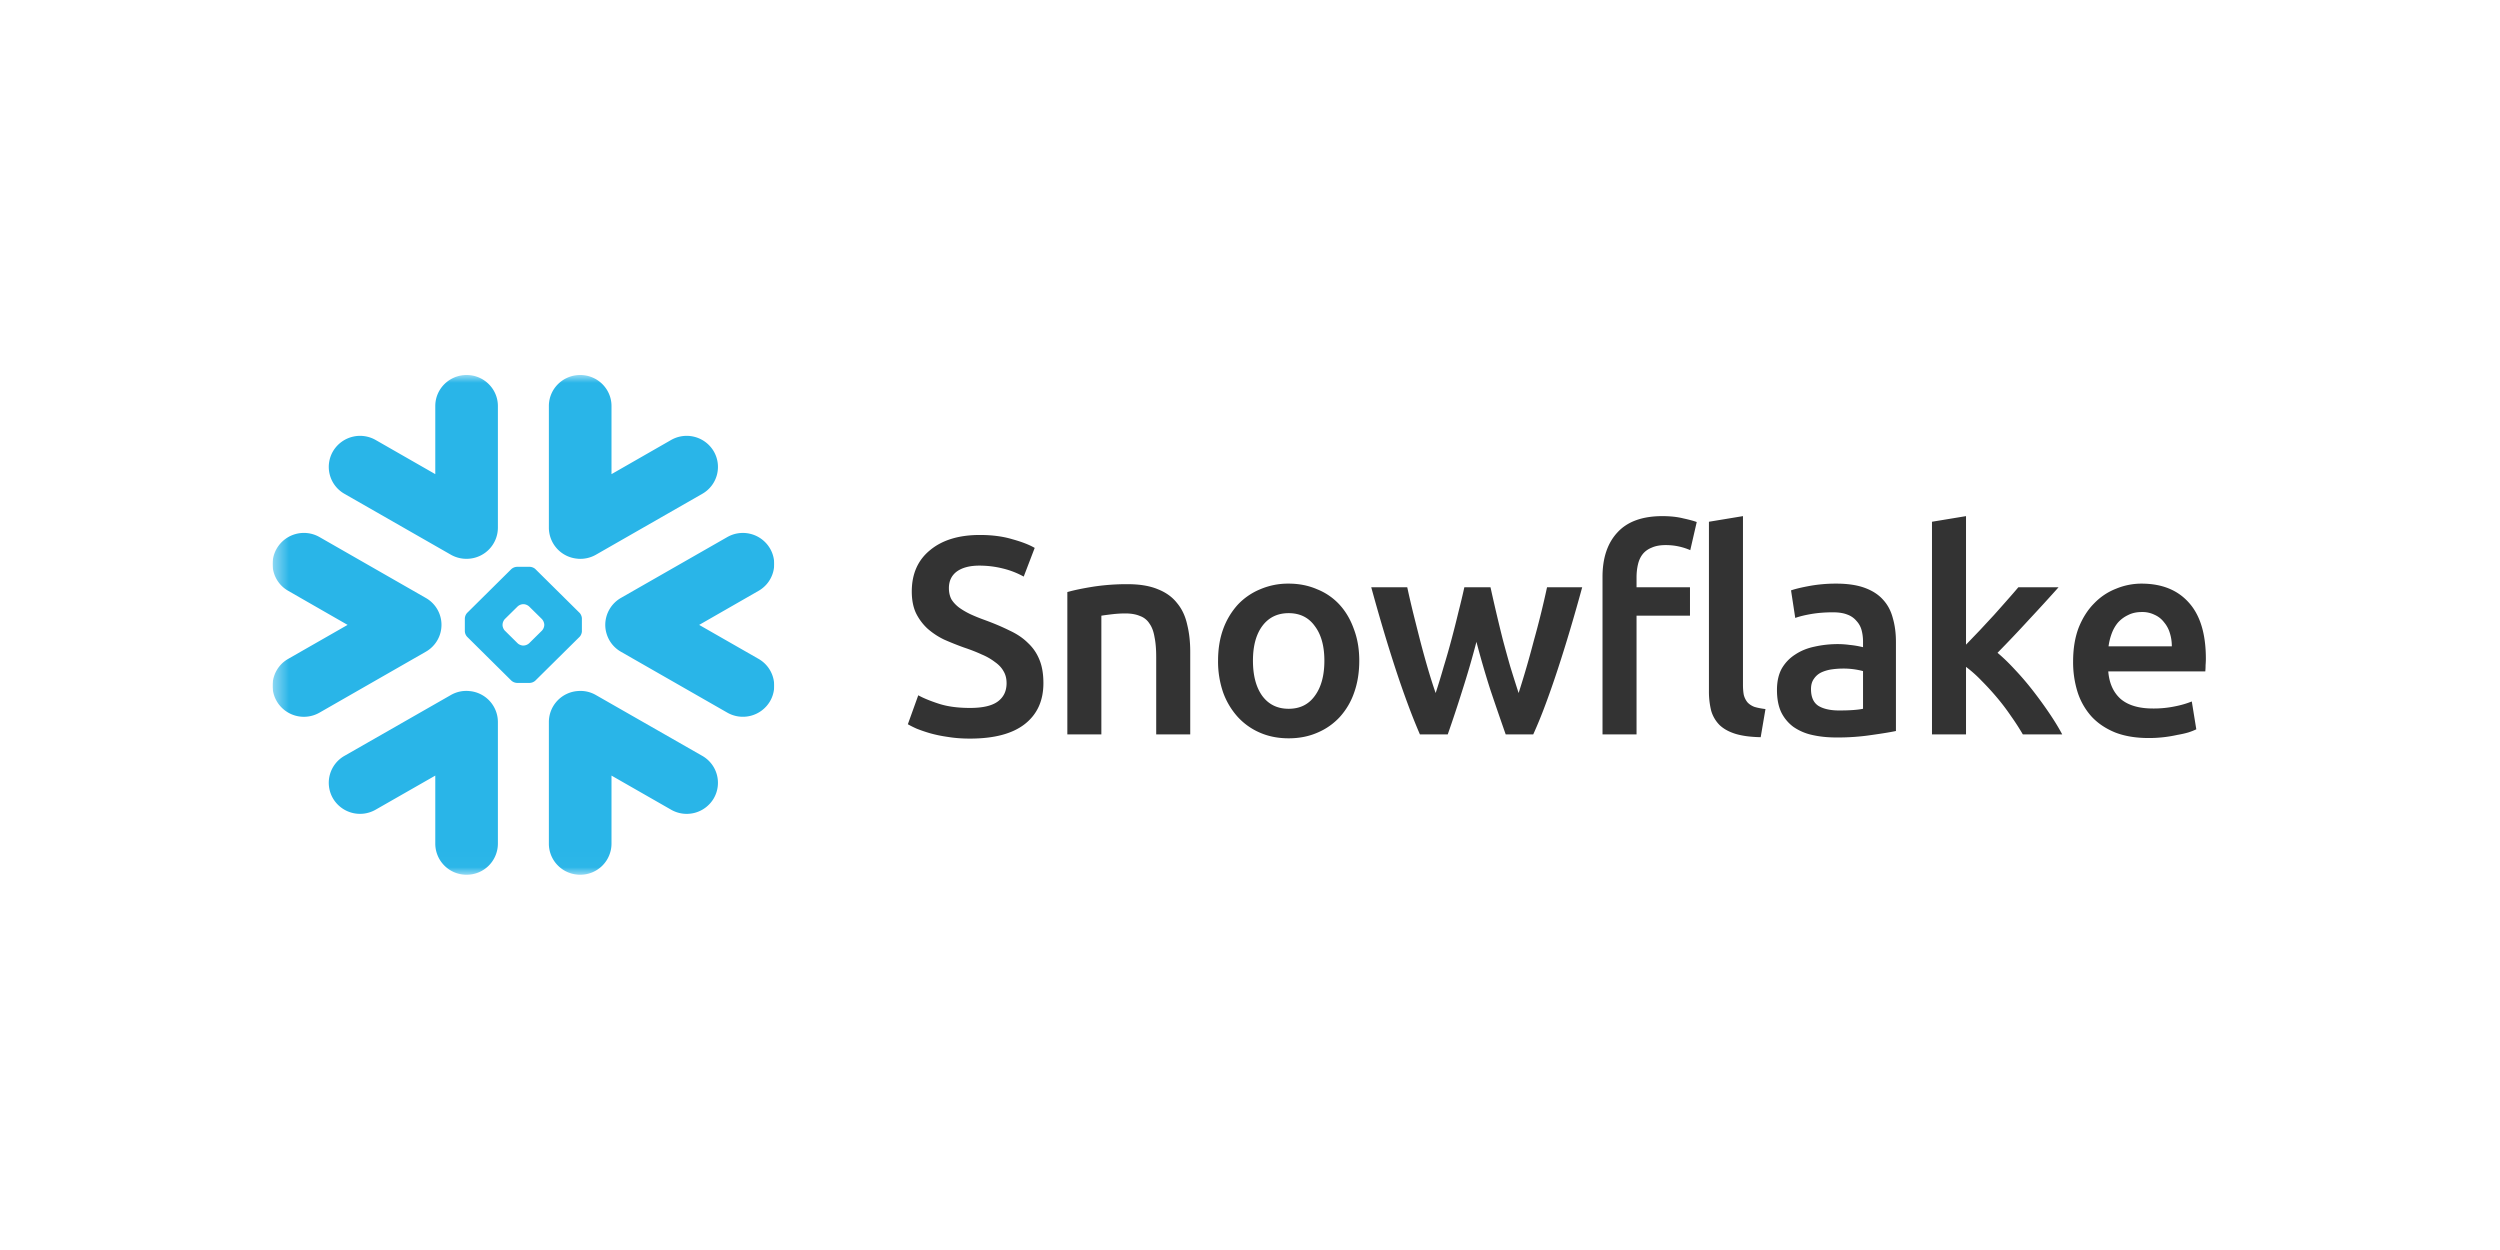
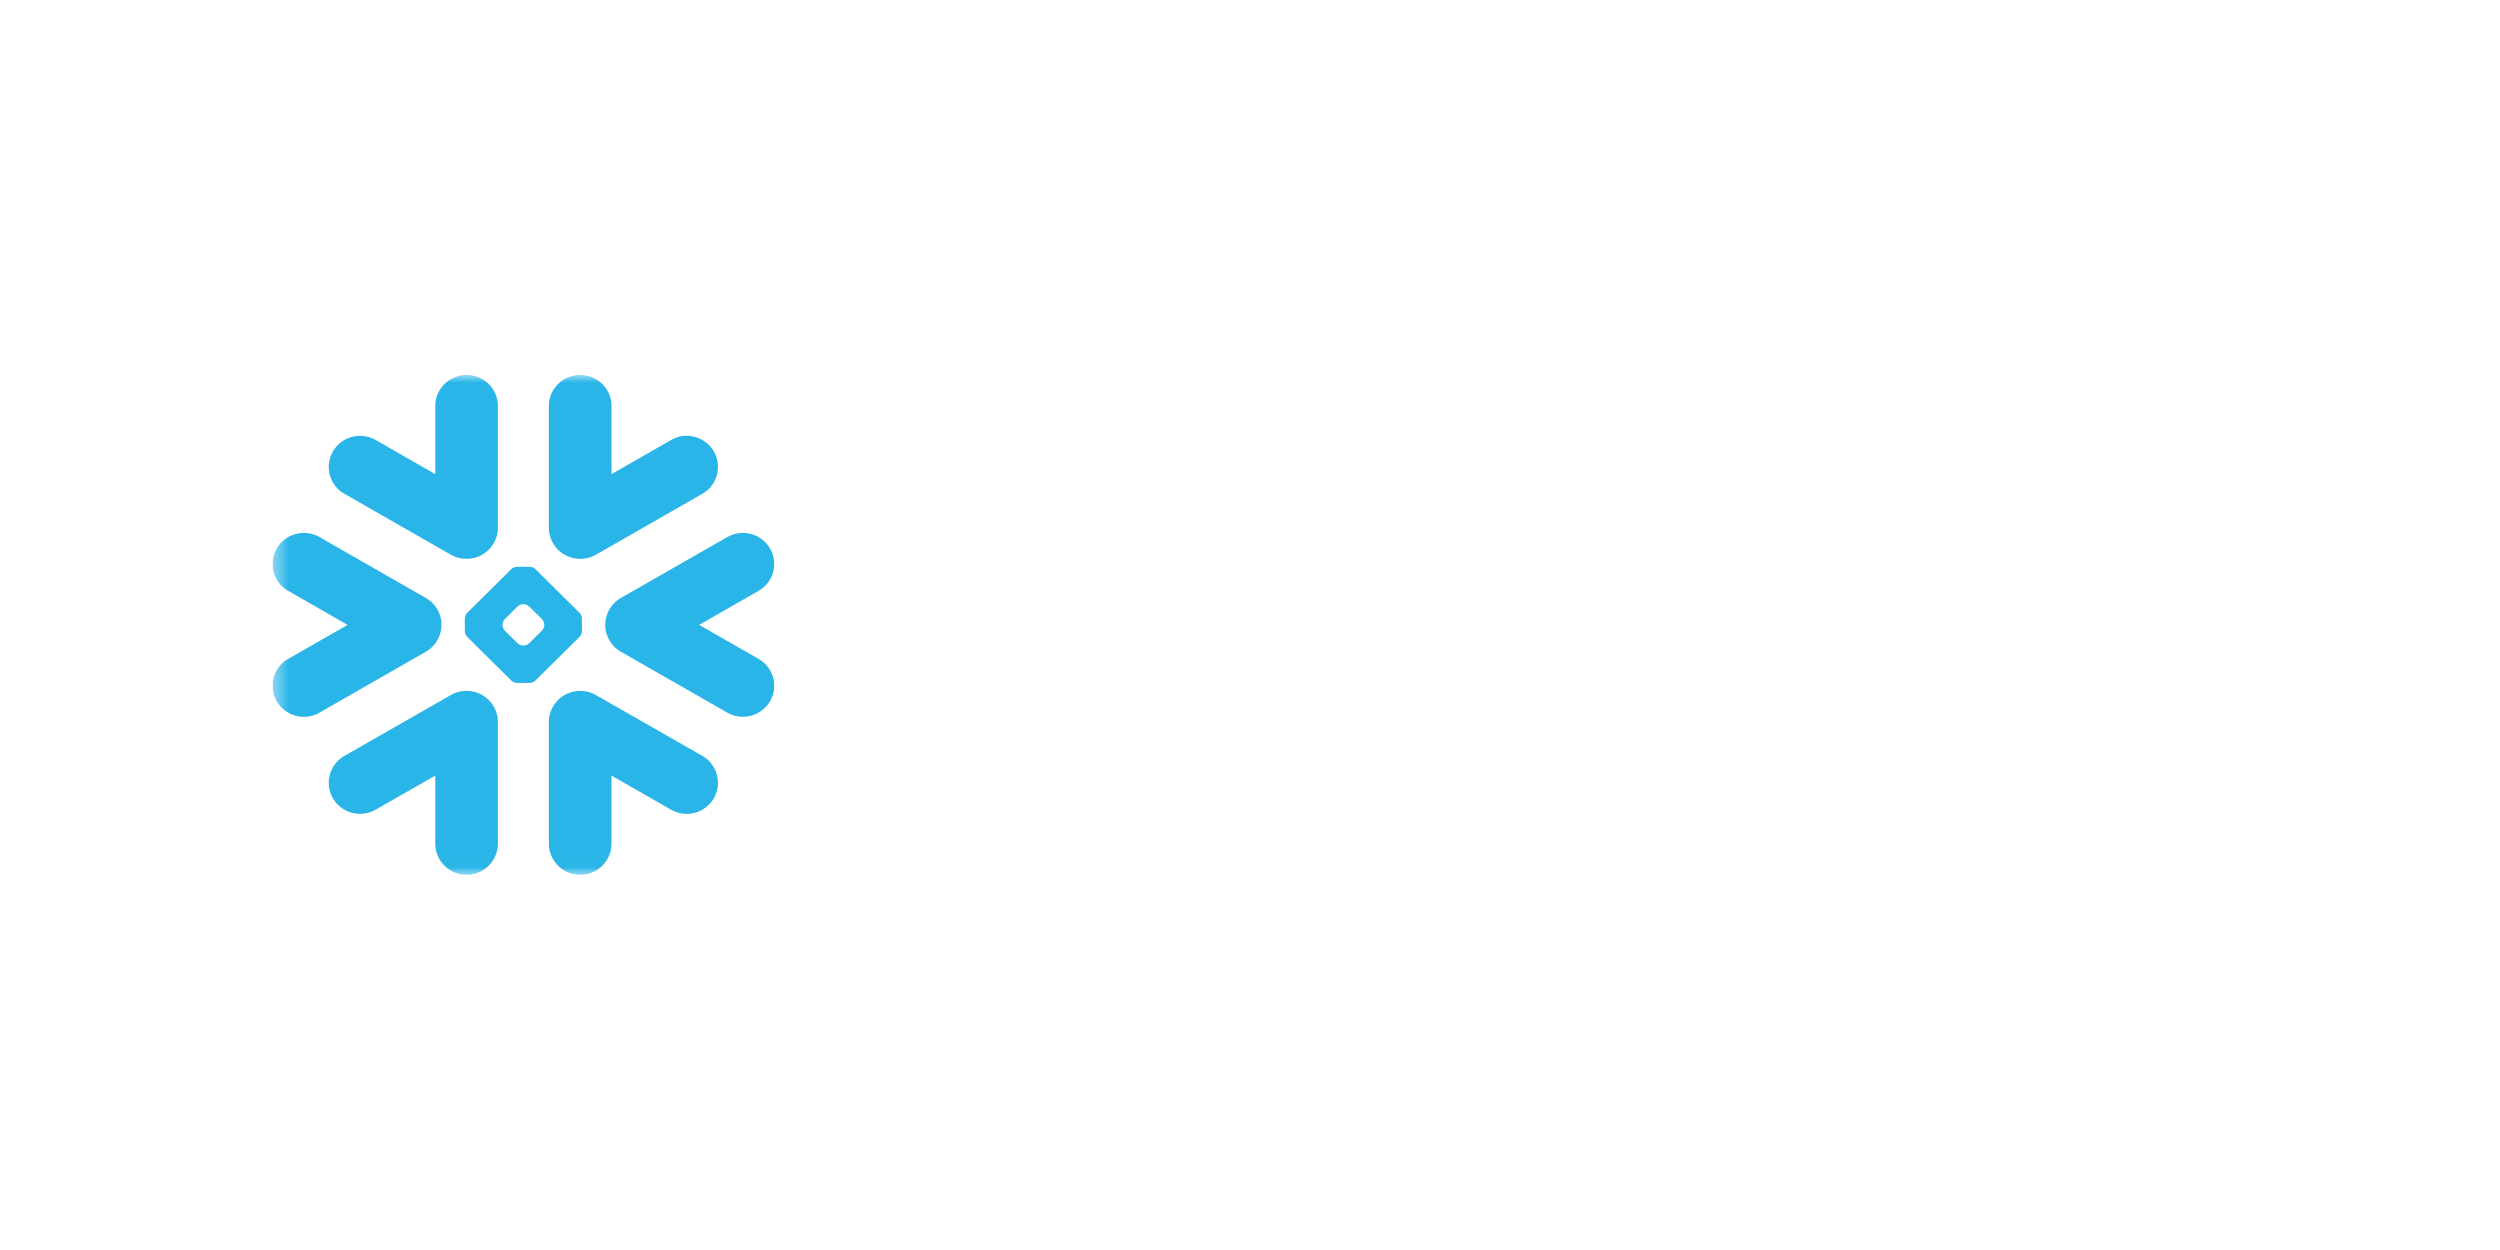
<svg xmlns="http://www.w3.org/2000/svg" width="160" height="80" fill="none">
  <g clip-path="url(#a)">
    <mask id="b" style="mask-type:luminance" maskUnits="userSpaceOnUse" x="17" y="24" width="142" height="32">
      <path d="M17.443 24H158.93v31.984H17.443V24z" fill="#fff" />
    </mask>
    <g mask="url(#b)">
      <path fill-rule="evenodd" clip-rule="evenodd" d="M28.166 40.576a1.977 1.977 0 0 1-.915 1.135l-6.801 3.897a2.012 2.012 0 0 1-2.736-.725 1.976 1.976 0 0 1 .732-2.716l3.8-2.174-3.8-2.18a1.97 1.97 0 0 1-.732-2.71 2.011 2.011 0 0 1 2.736-.73l6.801 3.895a1.977 1.977 0 0 1 .915 2.308zm1.845 3.65a1.991 1.991 0 0 1 1.854 1.978v7.792a1.996 1.996 0 0 1-2.002 1.988 1.994 1.994 0 0 1-2.005-1.988v-4.358l-3.814 2.18a2.008 2.008 0 0 1-2.734-.722 1.983 1.983 0 0 1 .732-2.719l6.807-3.892a1.98 1.98 0 0 1 1.162-.26zm6.972-8.468a1.995 1.995 0 0 1-1.855-1.98v-7.793c0-1.095.894-1.985 2.004-1.985 1.108 0 2.004.89 2.004 1.985v4.36l3.811-2.184a2.01 2.01 0 0 1 2.734.726 1.98 1.98 0 0 1-.732 2.716L38.143 35.5c-.366.209-.77.29-1.16.26zm-14.94-4.155a1.98 1.98 0 0 1-.733-2.716 2.012 2.012 0 0 1 2.735-.726l3.813 2.184v-4.36c0-1.095.896-1.985 2.005-1.985 1.103 0 2.002.89 2.002 1.985v7.792a1.996 1.996 0 0 1-1.854 1.981 2.016 2.016 0 0 1-1.162-.26l-6.807-3.895zm12.223 11.953a.564.564 0 0 1-.355.15h-.832a.578.578 0 0 1-.355-.15l-2.827-2.801a.566.566 0 0 1-.147-.35v-.826a.57.57 0 0 1 .146-.353l2.828-2.802a.58.58 0 0 1 .355-.147h.832c.116 0 .274.065.355.147l2.83 2.802c.08.08.145.239.145.353v.826c0 .112-.065.27-.146.35l-2.829 2.8zm.568-3.58a.59.59 0 0 0-.15-.354l-.82-.808a.577.577 0 0 0-.353-.147h-.032a.571.571 0 0 0-.352.147l-.82.808a.579.579 0 0 0-.144.355v.032c0 .111.063.267.145.35l.819.81c.08.08.238.146.352.146h.032a.576.576 0 0 0 .354-.146l.82-.81a.575.575 0 0 0 .149-.35v-.032zm10.115 8.401a1.984 1.984 0 0 1 .732 2.718 2.006 2.006 0 0 1-2.734.724l-3.811-2.181v4.358a1.995 1.995 0 0 1-2.004 1.988c-1.11 0-2.004-.89-2.004-1.988v-7.792a1.99 1.99 0 0 1 1.855-1.978c.39-.033.794.048 1.16.26l6.806 3.891zm-.203-8.384 3.8 2.174c.96.55 1.289 1.762.734 2.716a2.014 2.014 0 0 1-2.736.724l-6.806-3.896a1.972 1.972 0 0 1-.91-1.135 1.928 1.928 0 0 1-.09-.646 1.997 1.997 0 0 1 .999-1.662l6.807-3.894a2.013 2.013 0 0 1 2.736.728c.555.95.226 2.163-.733 2.712l-3.801 2.18z" fill="#29B5E8" />
    </g>
  </g>
-   <path d="M62.08 45.308c.817 0 1.41-.138 1.782-.414.372-.276.559-.666.559-1.17 0-.3-.067-.558-.199-.774-.12-.216-.3-.408-.54-.576a3.736 3.736 0 0 0-.846-.486c-.335-.156-.72-.306-1.151-.45a19.682 19.682 0 0 1-1.26-.504 4.662 4.662 0 0 1-1.063-.702 3.39 3.39 0 0 1-.738-.99c-.18-.384-.27-.846-.27-1.386 0-1.128.39-2.01 1.17-2.646.78-.648 1.843-.972 3.187-.972.78 0 1.47.09 2.07.27.611.168 1.091.354 1.44.558l-.703 1.836a5.352 5.352 0 0 0-1.35-.522c-.48-.12-.978-.18-1.494-.18-.611 0-1.091.126-1.44.378-.336.252-.504.606-.504 1.062 0 .276.055.516.163.72.12.192.282.366.486.522.215.156.462.3.738.432.288.132.6.258.936.378.588.216 1.11.438 1.566.666.468.216.858.48 1.17.792.323.3.57.66.737 1.08.169.408.252.906.252 1.494 0 1.128-.402 2.004-1.206 2.628-.791.612-1.956.918-3.492.918-.515 0-.99-.036-1.422-.108a8.546 8.546 0 0 1-1.133-.234 9.796 9.796 0 0 1-.846-.288 6.362 6.362 0 0 1-.577-.288l.667-1.854c.324.18.762.36 1.314.54.552.18 1.218.27 1.998.27zm6.23-7.416c.42-.12.965-.234 1.637-.342a14.123 14.123 0 0 1 2.232-.162c.768 0 1.41.108 1.926.324.516.204.924.498 1.224.882.312.372.528.828.648 1.368.132.528.198 1.11.198 1.746V47h-2.178v-4.95c0-.504-.036-.93-.108-1.278-.06-.36-.168-.648-.324-.864a1.177 1.177 0 0 0-.612-.486c-.252-.108-.564-.162-.936-.162-.276 0-.564.018-.864.054-.3.036-.522.066-.666.09V47H68.31v-9.108zm18.683 4.392c0 .744-.108 1.422-.325 2.034a4.502 4.502 0 0 1-.918 1.566 4.108 4.108 0 0 1-1.44 1.008c-.552.24-1.163.36-1.835.36-.672 0-1.284-.12-1.837-.36a4.149 4.149 0 0 1-1.422-1.008 4.73 4.73 0 0 1-.935-1.566 6.078 6.078 0 0 1-.325-2.034c0-.744.108-1.416.325-2.016a4.73 4.73 0 0 1 .935-1.566 4.124 4.124 0 0 1 1.44-.99 4.51 4.51 0 0 1 1.819-.36c.66 0 1.266.12 1.818.36a3.915 3.915 0 0 1 1.44.99c.395.432.701.954.917 1.566.228.6.343 1.272.343 2.016zm-2.233 0c0-.936-.204-1.674-.612-2.214-.395-.552-.953-.828-1.673-.828-.72 0-1.284.276-1.692.828-.397.54-.594 1.278-.594 2.214 0 .948.198 1.698.594 2.25.407.552.971.828 1.692.828.72 0 1.278-.276 1.674-.828.407-.552.611-1.302.611-2.25zm9.732-1.206a58.253 58.253 0 0 1-.9 3.096A86.945 86.945 0 0 1 92.656 47h-1.782a38.622 38.622 0 0 1-.756-1.89 60.738 60.738 0 0 1-.792-2.268 94.12 94.12 0 0 1-.792-2.538c-.264-.888-.522-1.794-.774-2.718h2.304c.108.504.234 1.05.378 1.638.144.576.294 1.17.45 1.782.156.6.318 1.188.486 1.764.168.576.336 1.104.504 1.584.18-.552.354-1.122.522-1.71.18-.588.348-1.176.504-1.764.156-.588.3-1.158.432-1.71.144-.564.27-1.092.378-1.584h1.674a117.974 117.974 0 0 0 .774 3.294c.156.588.318 1.176.486 1.764.18.588.36 1.158.54 1.71a62.192 62.192 0 0 0 .972-3.348 58.092 58.092 0 0 0 .846-3.42h2.25c-.252.924-.51 1.83-.774 2.718a94.147 94.147 0 0 1-.792 2.538c-.264.804-.528 1.56-.792 2.268a28.88 28.88 0 0 1-.774 1.89h-1.764a239.29 239.29 0 0 1-.972-2.826 58.253 58.253 0 0 1-.9-3.096zm11.903-8.046c.504 0 .948.048 1.332.144.384.084.672.162.864.234l-.414 1.8a3.898 3.898 0 0 0-1.584-.324c-.348 0-.642.054-.882.162-.24.096-.432.234-.576.414-.144.18-.246.402-.306.666-.06.252-.09.528-.09.828v.63h3.42v1.818h-3.42V47h-2.178V36.92c0-1.212.318-2.16.954-2.844.636-.696 1.596-1.044 2.88-1.044zm6.289 14.148c-.648-.012-1.188-.084-1.62-.216-.42-.132-.756-.318-1.008-.558a2.147 2.147 0 0 1-.54-.918 5.052 5.052 0 0 1-.144-1.26V33.392l2.178-.36v10.782c0 .264.018.486.054.666.048.18.126.336.234.468.108.12.252.216.432.288.192.06.432.108.72.144l-.306 1.8zm5.02-1.71c.672 0 1.182-.036 1.53-.108V42.95a4.866 4.866 0 0 0-1.278-.162c-.24 0-.486.018-.738.054-.24.036-.462.102-.666.198a1.197 1.197 0 0 0-.468.414c-.12.168-.18.384-.18.648 0 .516.162.876.486 1.08.324.192.762.288 1.314.288zm-.18-8.118c.72 0 1.326.09 1.818.27.492.18.882.432 1.17.756.3.324.51.72.63 1.188.132.456.198.96.198 1.512v5.706c-.336.072-.846.156-1.53.252a14.51 14.51 0 0 1-2.286.162c-.564 0-1.08-.054-1.548-.162a3.344 3.344 0 0 1-1.206-.522 2.577 2.577 0 0 1-.774-.936c-.18-.384-.27-.858-.27-1.422 0-.54.102-.996.306-1.368.216-.372.504-.672.864-.9.36-.24.774-.408 1.242-.504.48-.108.978-.162 1.494-.162.24 0 .492.018.756.054.264.024.546.072.846.144v-.36c0-.252-.03-.492-.09-.72a1.371 1.371 0 0 0-.324-.594 1.36 1.36 0 0 0-.594-.414c-.24-.096-.546-.144-.918-.144-.504 0-.966.036-1.386.108-.42.072-.762.156-1.026.252l-.27-1.764c.276-.096.678-.192 1.206-.288a9.457 9.457 0 0 1 1.692-.144zm8.301 3.906.882-.918.918-.99c.3-.336.582-.654.846-.954.276-.312.51-.582.702-.81h2.574c-.6.672-1.236 1.368-1.908 2.088a83.9 83.9 0 0 1-1.998 2.106c.36.3.738.666 1.134 1.098.396.42.78.87 1.152 1.35.372.48.72.96 1.044 1.44.324.48.594.924.81 1.332h-2.52a15.786 15.786 0 0 0-.756-1.17 14.046 14.046 0 0 0-.9-1.188 17.337 17.337 0 0 0-.99-1.08 8.062 8.062 0 0 0-.99-.882V47h-2.178V33.392l2.178-.36v8.226zm6.854 1.08c0-.828.12-1.554.36-2.178.252-.624.582-1.14.99-1.548a3.9 3.9 0 0 1 1.404-.936 4.242 4.242 0 0 1 1.62-.324c1.296 0 2.304.402 3.024 1.206.732.804 1.098 2.004 1.098 3.6 0 .12-.006.258-.018.414a4 4 0 0 1-.018.396h-6.21c.06.756.324 1.344.792 1.764.48.408 1.17.612 2.07.612a6.65 6.65 0 0 0 1.44-.144 5.94 5.94 0 0 0 1.044-.306l.288 1.782a4.02 4.02 0 0 1-.504.198c-.204.06-.444.114-.72.162a8.317 8.317 0 0 1-1.818.198c-.828 0-1.548-.12-2.16-.36-.612-.252-1.116-.594-1.512-1.026a4.303 4.303 0 0 1-.882-1.548 6.407 6.407 0 0 1-.288-1.962zm6.318-.972c0-.3-.042-.582-.126-.846a1.882 1.882 0 0 0-.378-.702 1.52 1.52 0 0 0-.594-.468 1.758 1.758 0 0 0-.828-.18c-.336 0-.63.066-.882.198-.252.12-.468.282-.648.486-.168.204-.3.438-.396.702a3.803 3.803 0 0 0-.198.81h4.05z" fill="#333" />
  <defs>
    <clipPath id="a">
      <path fill="#fff" transform="translate(17.438 24)" d="M0 0h32.123v32H0z" />
    </clipPath>
  </defs>
</svg>